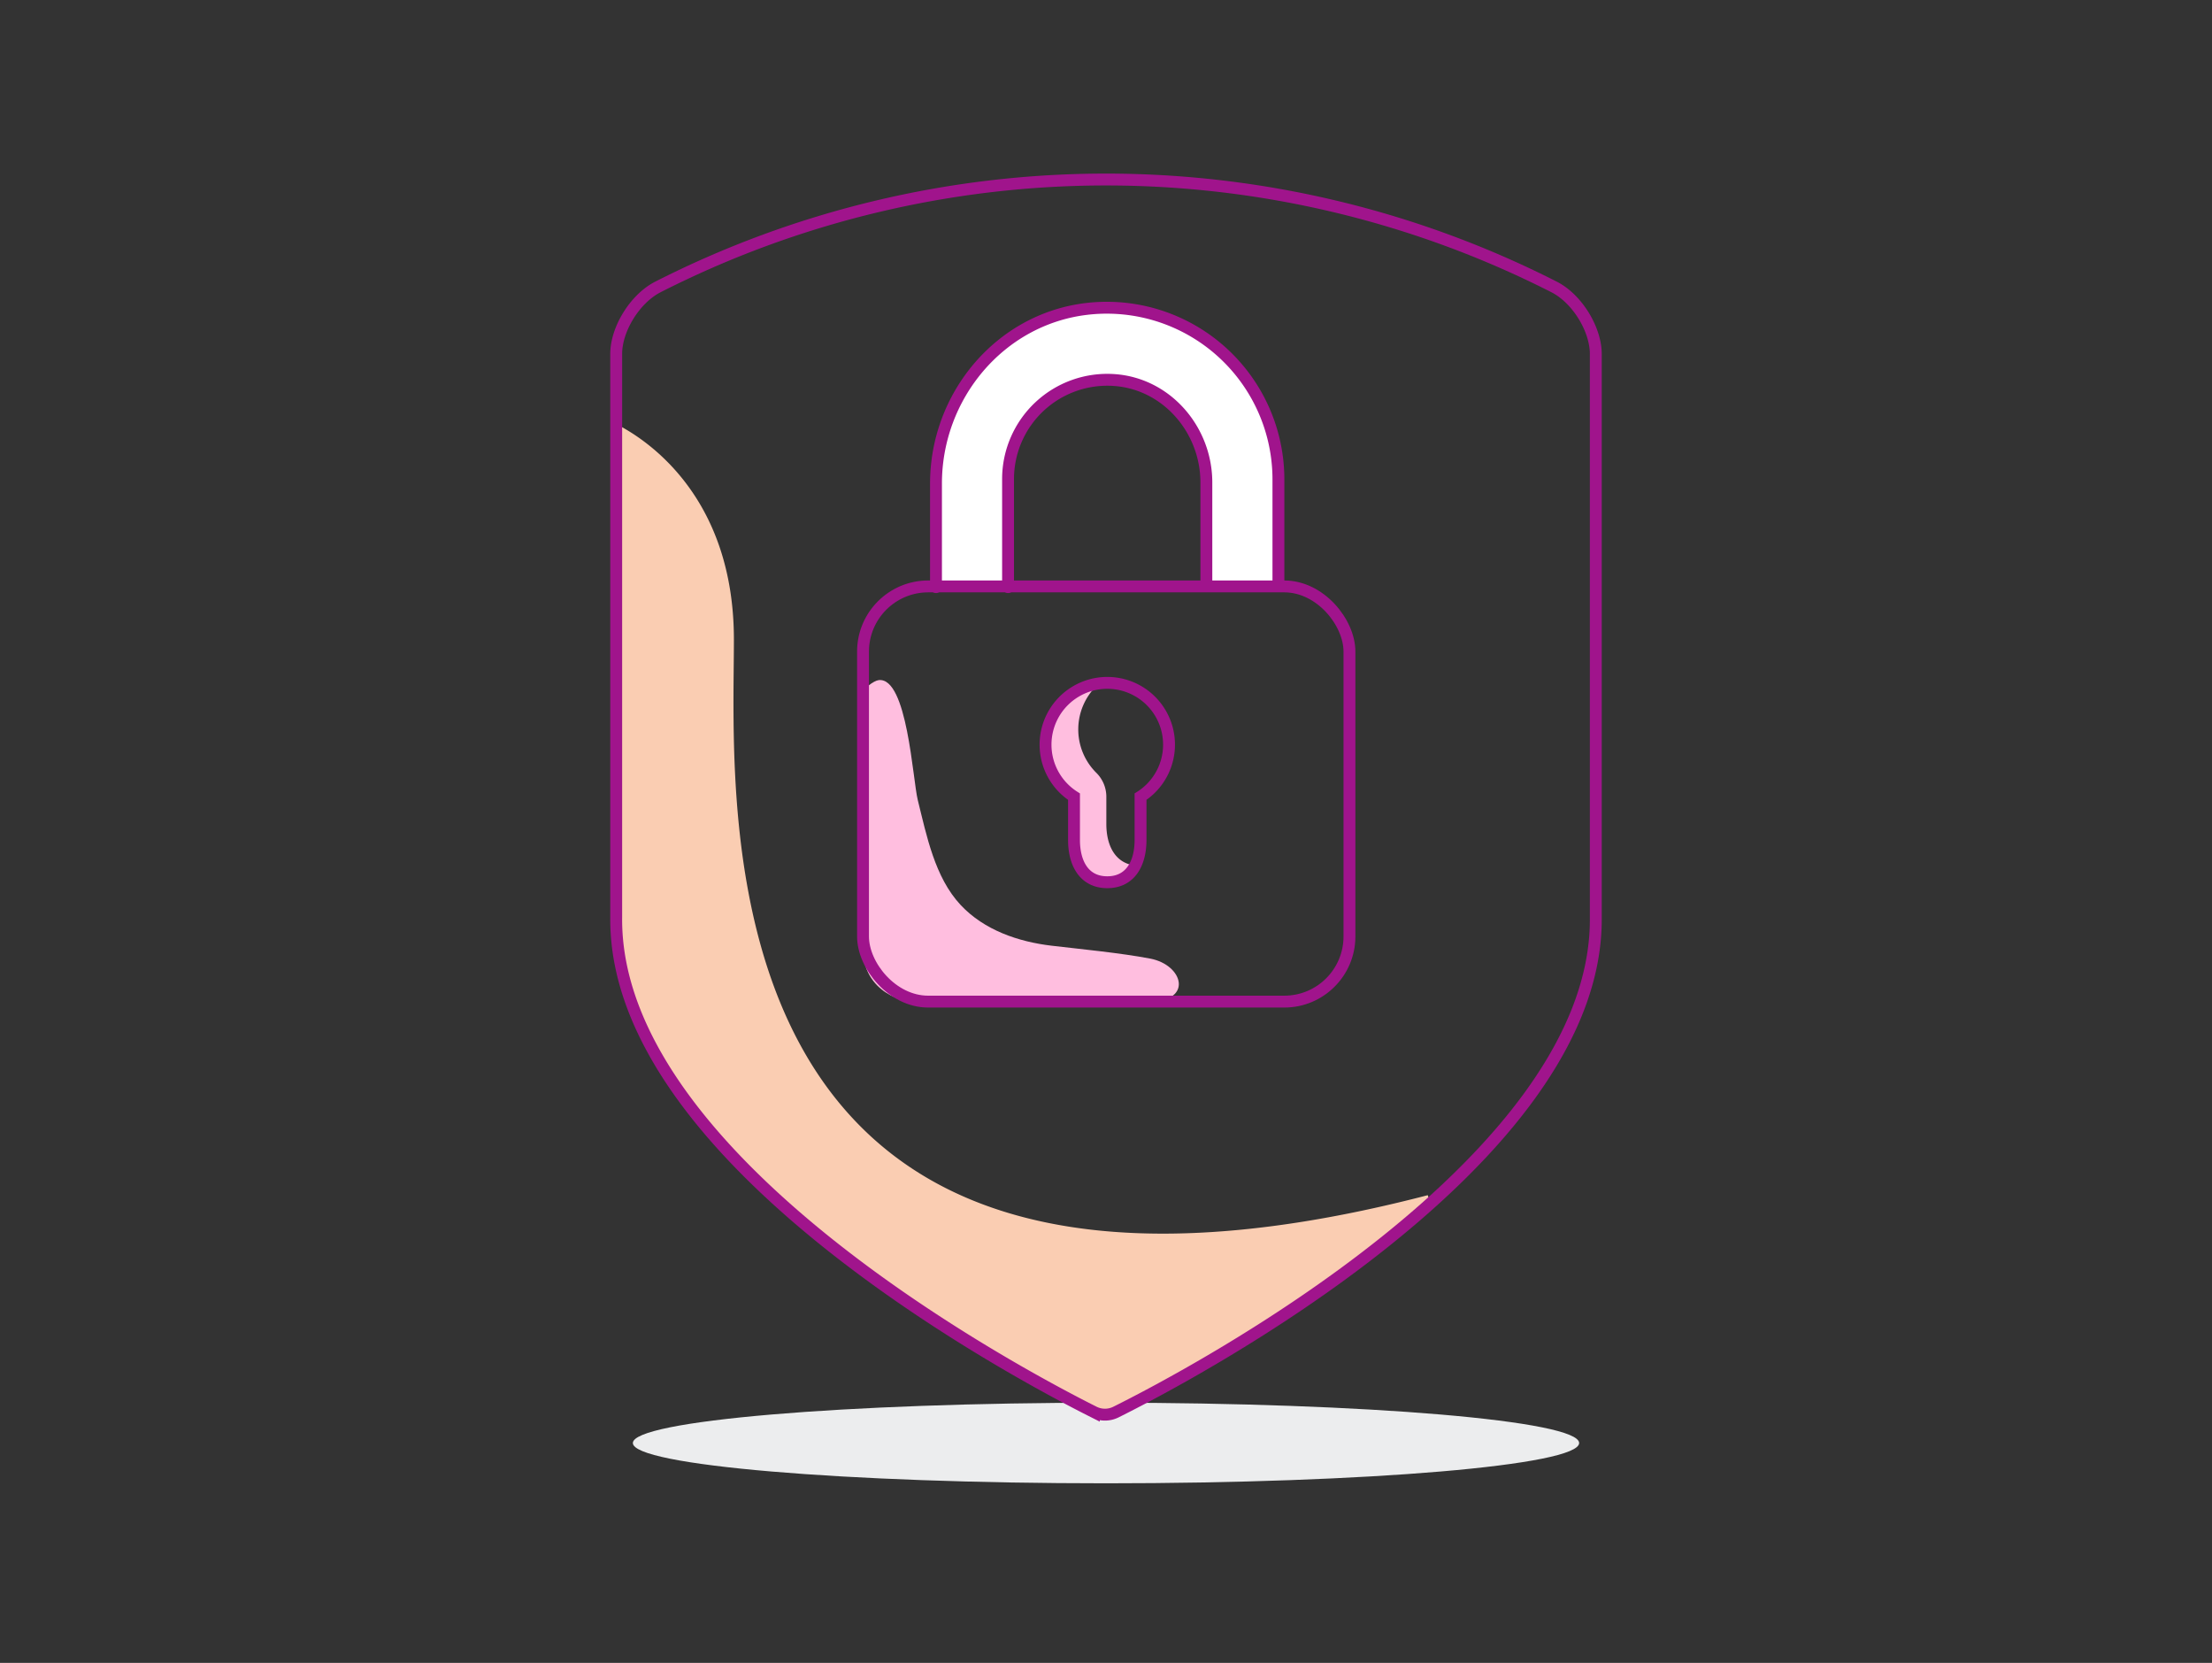
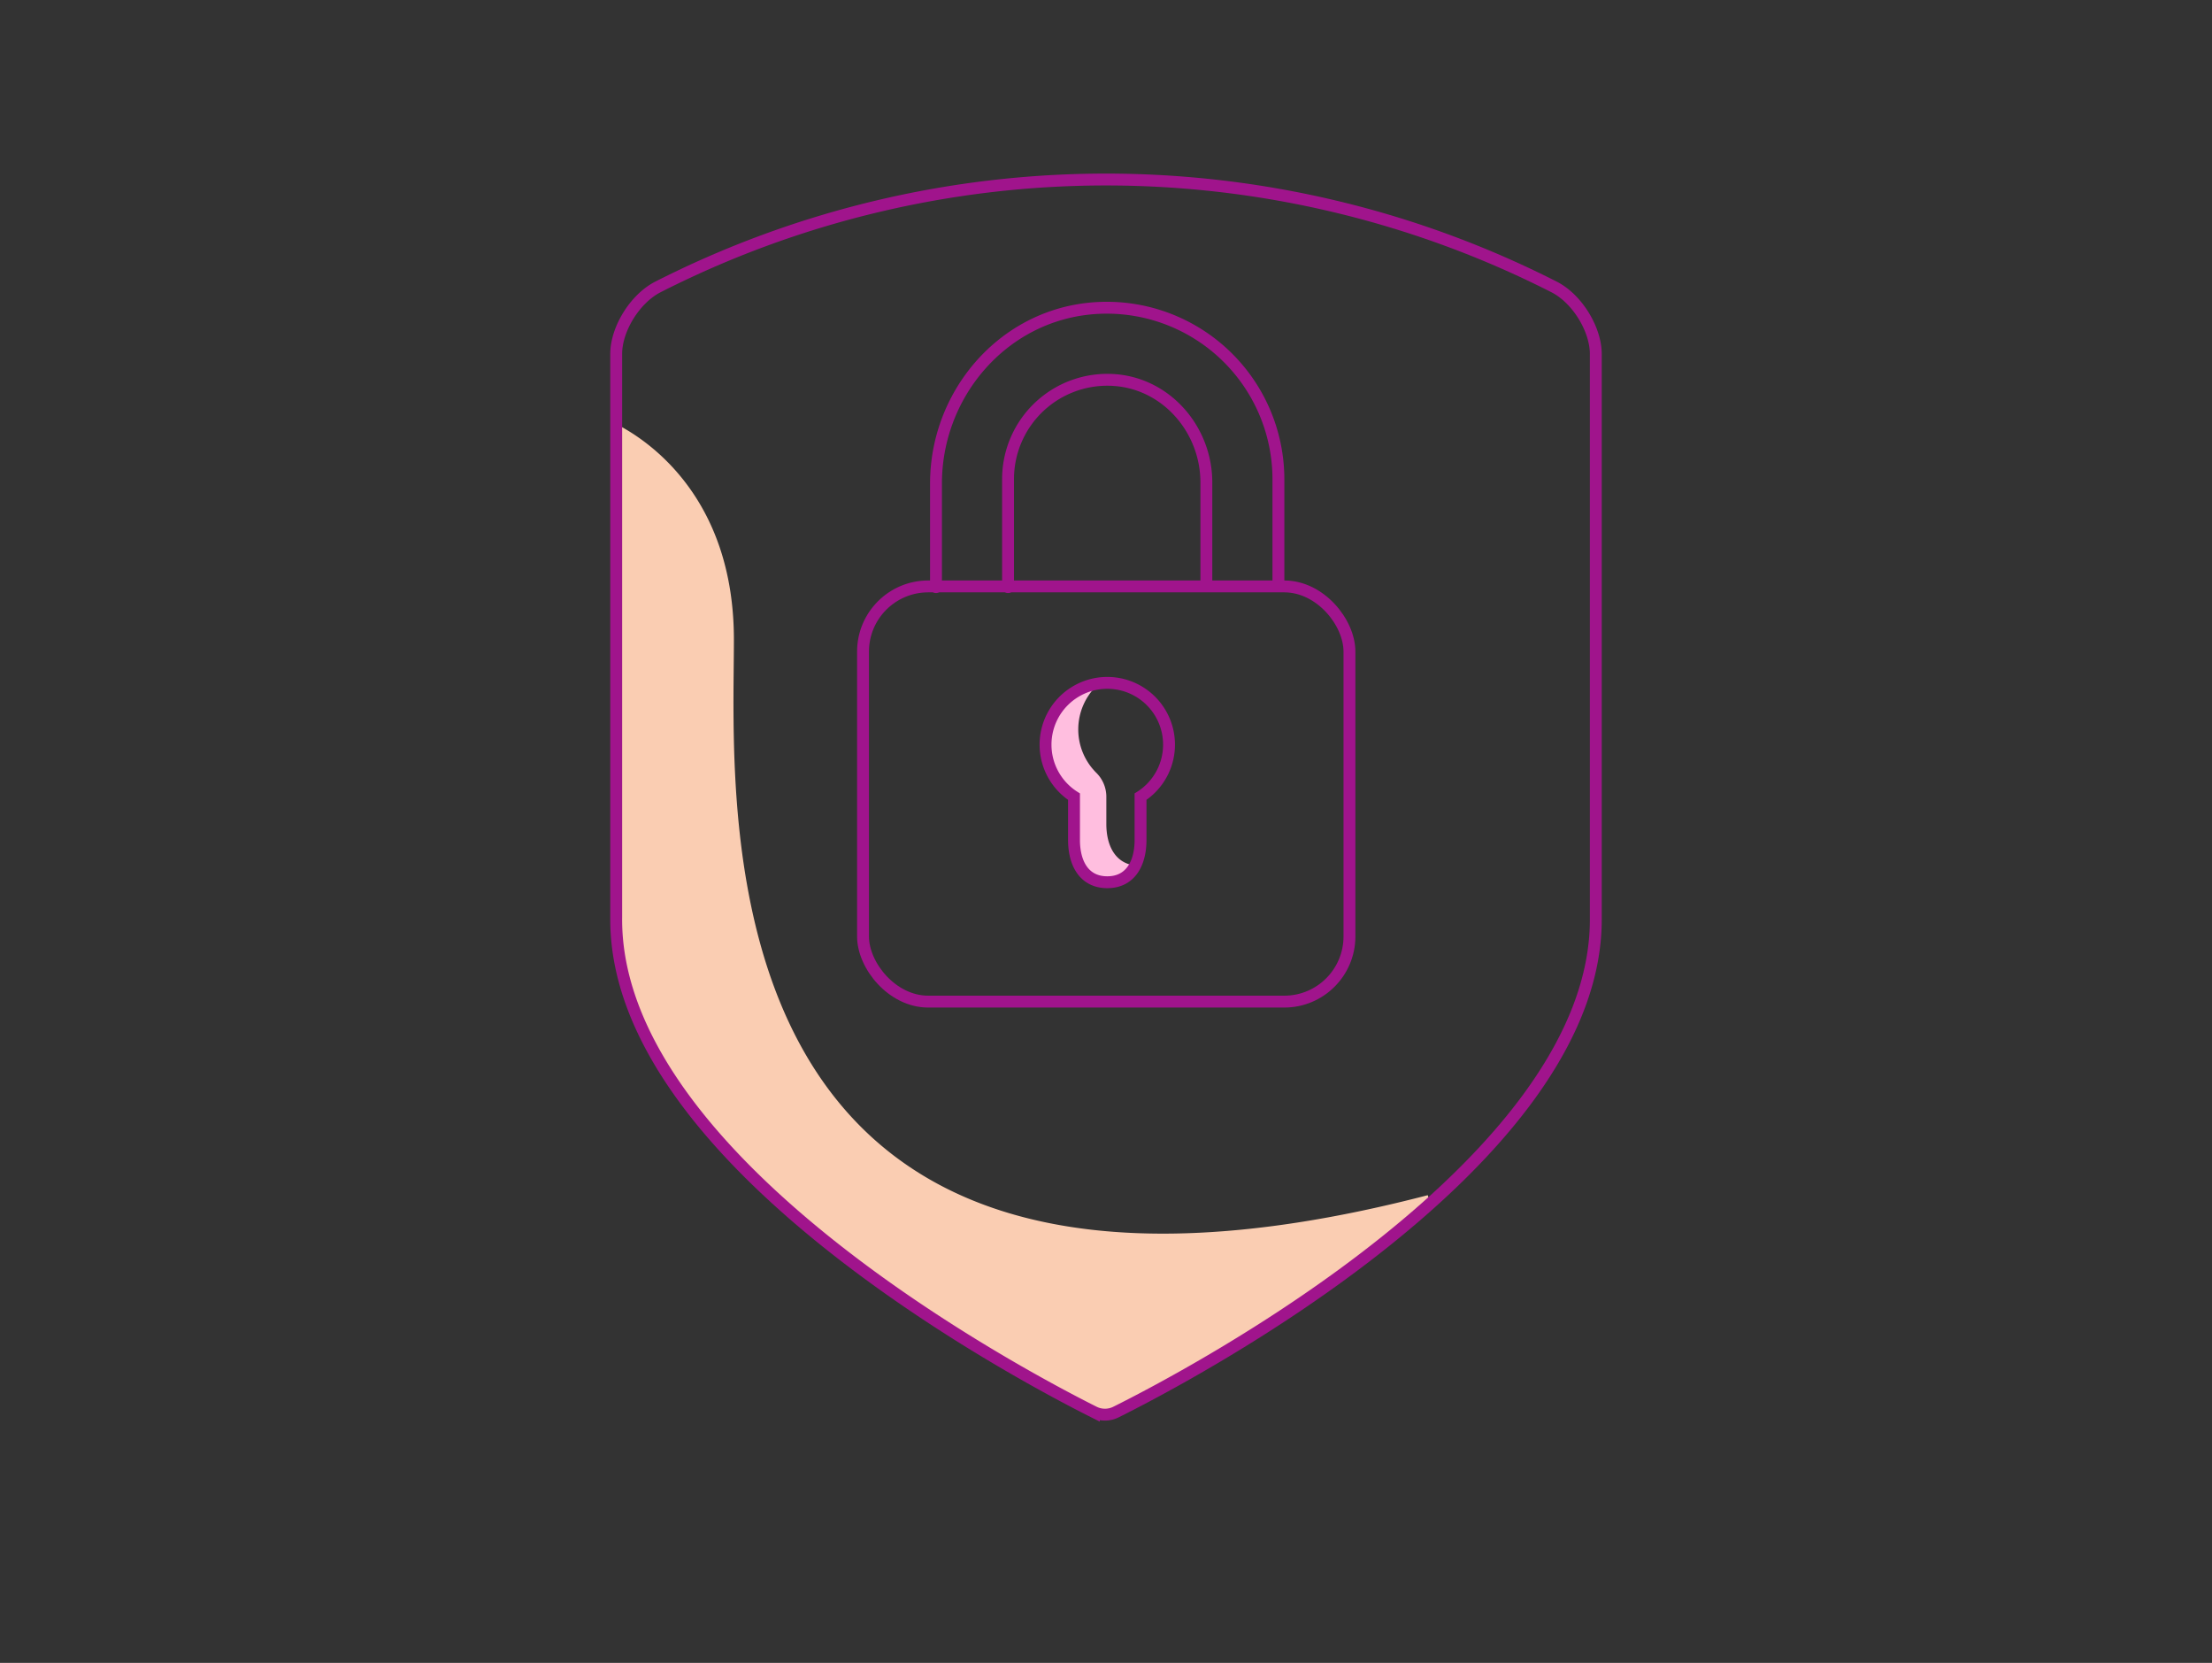
<svg xmlns="http://www.w3.org/2000/svg" width="652" height="490" viewBox="0 0 652 490">
  <rect x="0" y="0" width="652" height="490" fill="#333333" stroke="none" />
-   <path d="M465.46,425.22c0,6.56-62.44,11.87-139.46,11.87s-139.46-5.31-139.46-11.87S249,413.34,326,413.34s139.46,5.32,139.46,11.88" fill="#ecedee" fill-rule="evenodd" />
  <path d="M216.32,188.47c0-42.43-26-59.12-34.69-63.51V270.34c-.75,71.78,119.31,135,140.79,145.79a7.24,7.24,0,0,0,6.54,0,492.57,492.57,0,0,0,59.19-35.22c17.89-14,32.19-26.53,33.14-27.38l-.45-1.34C204.25,408.48,216.32,239.38,216.32,188.47Z" fill="#facdb2" />
  <path d="M458.07,84.55a291.38,291.38,0,0,0-264.14,0c-6.86,3.51-12.31,12.52-12.3,19.74v166c-.75,71.78,119.31,135,140.79,145.79a7.27,7.27,0,0,0,6.55,0c21.54-10.73,142.15-74,141.4-145.79q0-83,0-166C470.37,97.09,464.94,88.05,458.07,84.55Z" fill="none" stroke="#a0148c" stroke-miterlimit="10" stroke-width="3.5" />
-   <path d="M355.64,172.12V142.56c0-15.56-11.71-29.16-27.23-30.2a29.26,29.26,0,0,0-31.23,29.16v31.83H276V142.87c0-25.75,18.74-48.36,44.31-51.44a50.59,50.59,0,0,1,56.62,50.09v30.6Z" fill="#fff" />
-   <path d="M254.23,204.68c0-1.71,3.35-4.12,4.79-4.27,8.4-.92,10,29.32,11.5,35.35,2.61,10.47,5,22.76,12.64,30.92,6.94,7.41,17,10.84,26.85,12,8.47,1,20.17,2.11,29,3.79,9.9,1.89,12.67,12.68-.25,12.68H268s-13.78-1.68-13.78-16.43V204.68" fill="#ffbedf" fill-rule="evenodd" />
  <rect x="254.38" y="172.8" width="143.38" height="122.35" rx="19.21" fill="none" stroke="#a0148c" stroke-linecap="round" stroke-miterlimit="10" stroke-width="3.5" />
  <path d="M275.89,173V142.48c0-25.75,18.74-48.36,44.31-51.44a50.59,50.59,0,0,1,56.62,50.1v30.59" fill="none" stroke="#a0148c" stroke-linecap="round" stroke-miterlimit="10" stroke-width="3.5" />
  <path d="M355.58,171.73V142.17c0-15.55-11.71-29.16-27.23-30.19a29.25,29.25,0,0,0-31.22,29.16V173" fill="none" stroke="#a0148c" stroke-linecap="round" stroke-miterlimit="10" stroke-width="3.5" />
  <path d="M326.1,242.81v-8.13a9.92,9.92,0,0,0-3-7,18,18,0,0,1,.24-25.7A18,18,0,0,0,316.5,235v14.53c0,5.66,4.49,10.68,10.14,10.49a8.53,8.53,0,0,0,7.75-5C328.65,254.26,326.1,249.09,326.1,242.81Z" fill="#ffbedf" />
  <path d="M308.18,219.45a18.2,18.2,0,1,1,28,15.31v12.75c0,6.86-2.95,12.46-9.8,12.46s-9.81-5.6-9.81-12.46V234.76A18.18,18.18,0,0,1,308.18,219.45Z" fill="none" stroke="#a0148c" stroke-linecap="round" stroke-miterlimit="10" stroke-width="3.5" />
</svg>